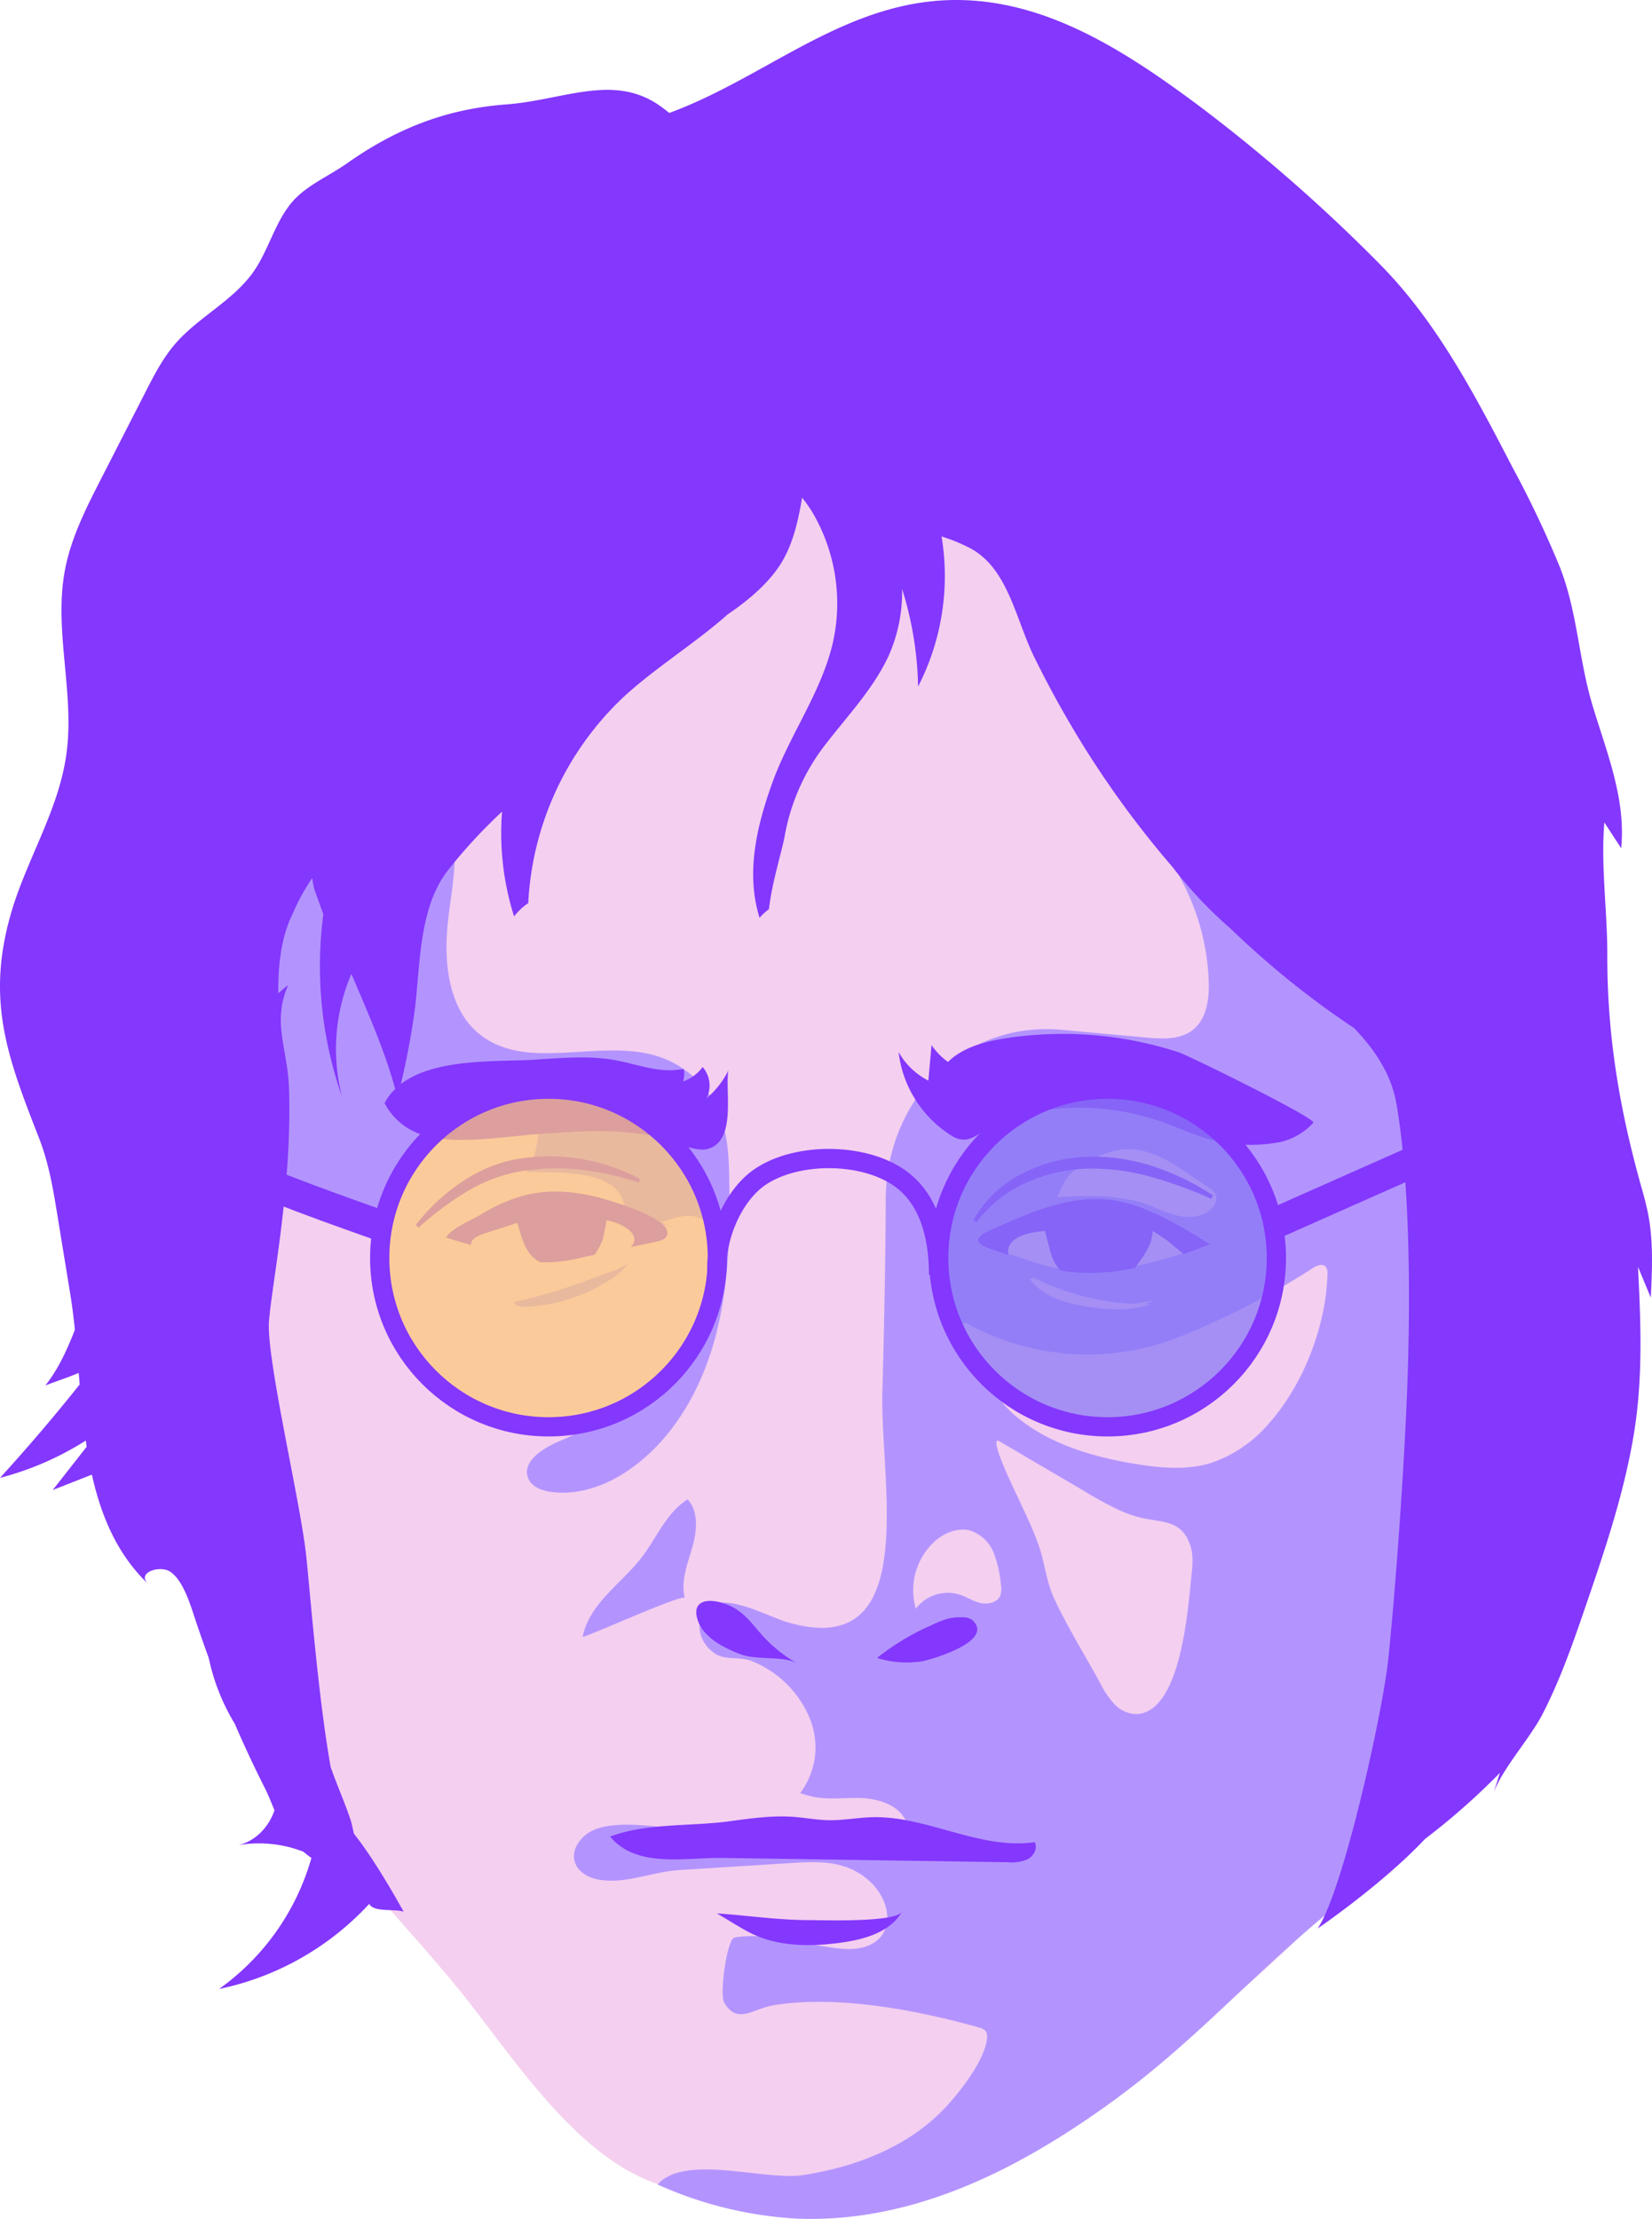
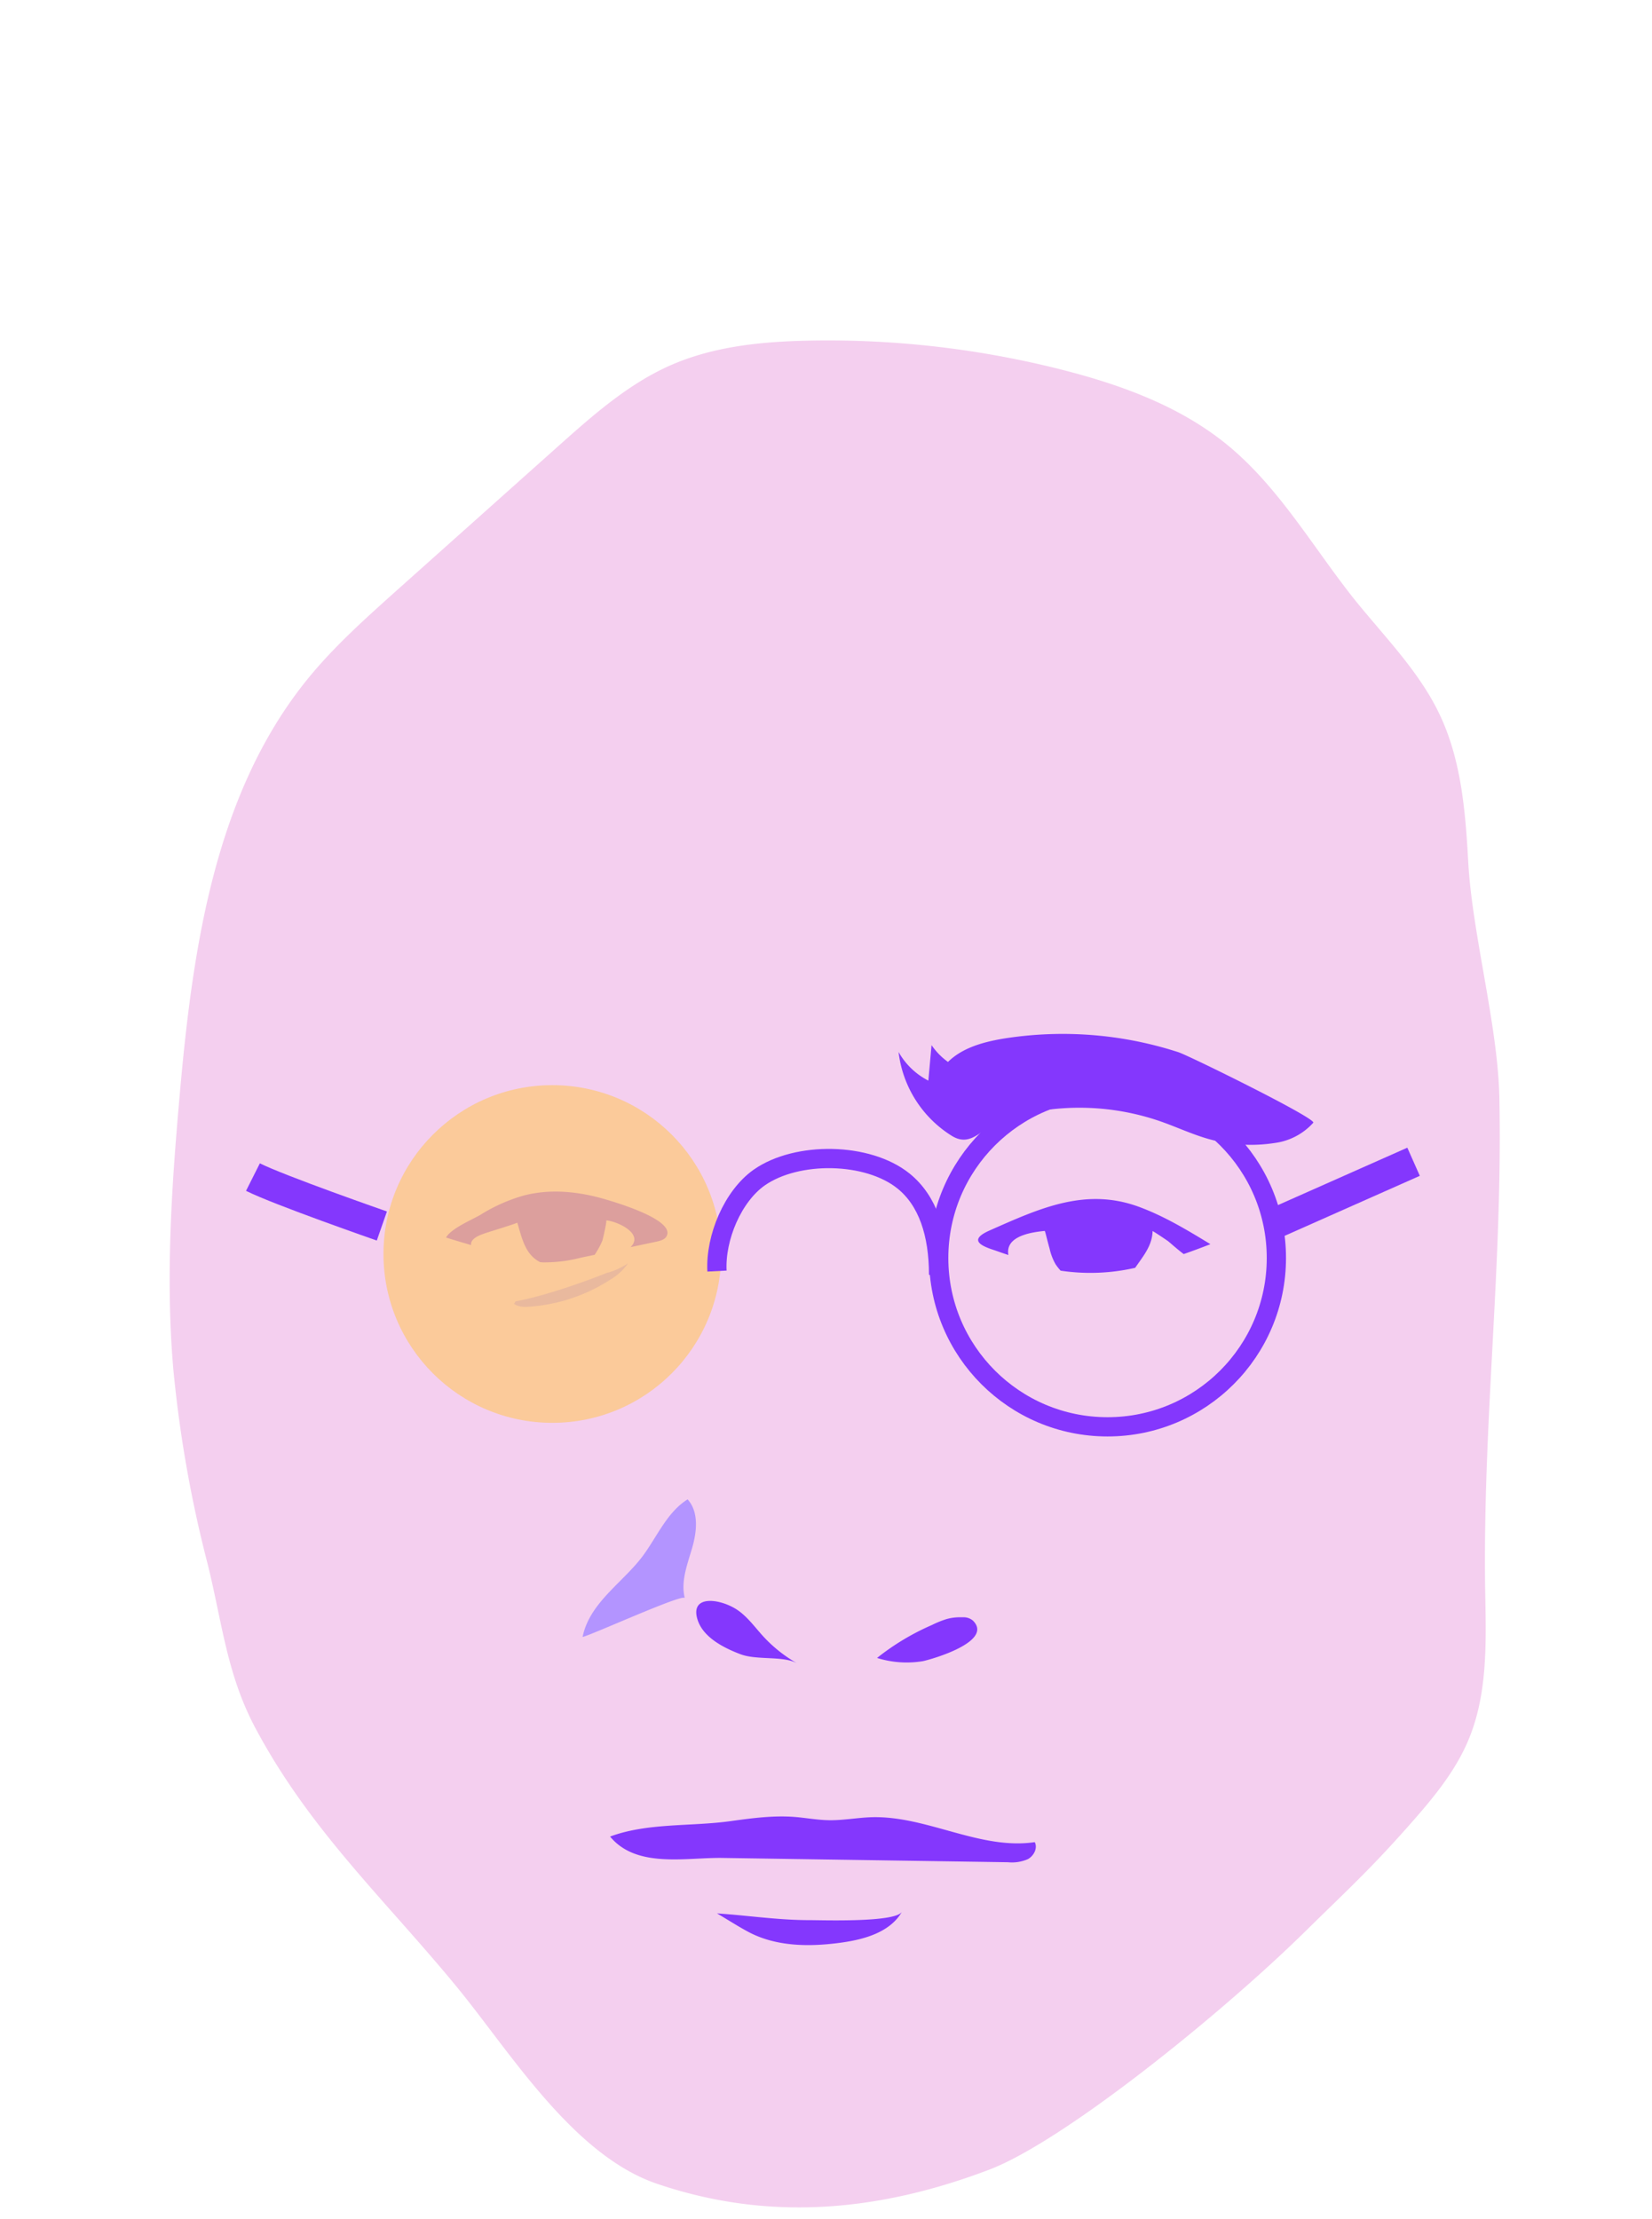
<svg xmlns="http://www.w3.org/2000/svg" viewBox="0 0 429.16 576.42">
  <path fill="#f4cfef" d="M45 355.38a322 322 0 008.85 50.55c3.84 15.28 5 29 12.58 43.14 14.18 26.51 33.41 44.22 52.06 66.87 14 17 30.3 44 52.35 51.41 29 9.81 57.44 7.17 86.1-3.7 19.33-7.33 60.16-40.31 82-61.77 11-10.83 16.68-15.92 26.93-27.49 6.09-6.88 12.13-14 15.66-22.52 4.74-11.38 4.57-24.11 4.33-36.44-.88-44.86 4.53-85.34 3.65-130.2-.38-19-7.06-42.46-8.1-61.48-.71-13-1.82-26.37-7.42-38.14-5.38-11.34-14.5-20.37-22.34-30.16-10.65-13.45-19.42-28.86-32.74-39.81C306.67 105.58 291.36 100 276 96.08a246.59 246.59 0 00-65.87-7.59c-12.24.24-24.72 1.47-35.93 6.4-11 4.85-20.19 13-29.16 21l-42 37.51c-8 7.18-16.11 14.4-22.93 22.75-24.43 29.9-30.12 70.54-33.49 109C44.56 308.52 43 332 45 355.38z" />
-   <path fill="#b394ff" d="M186 346.73c3.35-12.93 3.68-26.43 3.46-39.77-.09-6.06-.33-12.27-2.63-17.88a25.9 25.9 0 00-15.65-14.58c-15.19-5-34.25 4.18-46.66-5.89-7.59-6.16-9.08-17.16-8.36-26.9.56-7.66 2.66-15.79 1.7-23.48a25.57 25.57 0 014.14-18.35c3.2-5 7.94-10.09 7-16a5.31 5.31 0 00-1.38-3c-1.94-1.87-5.12-1.09-7.63-.1-13.5 5.3-26.29 13.36-34.91 25-4.15 5.63-7.24 11.95-10.17 18.3-4.68 10.13-9 20.54-10.93 31.54-1.5 8.71-1.37 17.9 1.38 26.36 1.3 4 2.58 6.59 2.69 10.75a113.54 113.54 0 001.85 16.33 2.88 2.88 0 00.59 1.54 3.18 3.18 0 002.09.68c9.17.84 17.37 7 26.58 7 3.14-10.55 7.66-22.6 17.68-28.38 3.19-1.84 7.55-2 11.2-2.35s7.43-.34 10.45 1.62.54 12.46-1.68 15.3c11.74 0 25.37 0 25.5 10.33l.83.27a6 6 0 005.08 2.89 11.13 11.13 0 002.7-.31l4 1.32-3.2-1.5c1.44-.38 2.87-.89 4.32-1.24 2.6-.64 5.7-.59 7.49 1.39a8.34 8.34 0 011.7 4.9c1 10.12-1 18.12-7.13 26.26a80.2 80.2 0 01-32.91 25.67c-4.31 1.82-9.8 5.39-7.93 9.67 1 2.23 3.65 3.17 6.07 3.47 8 1 16-2.4 22.26-7.36 10.41-8.16 17.07-20.58 20.41-33.5zM389.57 380.31c-.14-26.93-.3-54-4.51-80.59s-12.7-52.94-28.19-75c-8-11.39-18.32-21.83-31.48-26.38-8.84-3.06-20.87-1.91-24.57 6.68-3.43 8 2.46 16.6 6.47 24.34a60.12 60.12 0 016.71 25.48c.17 4.65-.5 9.9-4.18 12.75-3.31 2.57-7.93 2.32-12.11 1.94l-21.84-2c-26.11-2.36-45.9 18.58-45.78 44.55 0 12.55-.48 36.71-.86 49.26-.72 23.41 10.46 70.45-24.73 60.06-4.53-1.33-14.35-6.71-18.89-4.55-5.81 2.76-4.59 9.73.28 12.8 2.54 1.61 6.32.73 9.12 1.76a27.14 27.14 0 0115.31 14.87 20.23 20.23 0 011.33 10.53 20.55 20.55 0 01-8.61 13.7c-6.58 4.5-15.08 4.73-23 4.76-7.56 0-22.78-3.87-28.59 2-4.76 4.82-1.83 10.19 4.54 11.09 6.8 1 13.62-2.11 20.33-2.55L205.1 484c5.35-.35 11-.66 15.87 1.48 12.5 5.44 13.74 22.29-2.57 20.74-8.67-.83-19-4.4-27.57-2.89-2 .36-3.93 14.77-2.71 16.86 3.46 5.92 7.37 1.6 13 .7 16.58-2.65 37.27 1.31 53.23 5.82a3.05 3.05 0 011.72.94 2.68 2.68 0 01.34 1.79c-.42 5.53-6.95 13.88-10.57 17.79-9.69 10.43-23.47 15.7-37.29 17.82-9.85 1.52-30.63-5.61-37.72 2.44a101.78 101.78 0 0036.27 8.87c29.76 1.14 56.69-12.38 80.59-29.51 22.22-15.91 36.55-32.83 57.61-50.21 31.38-25.92 39.82-54.19 43.64-94.72.71-7.18.67-14.4.63-21.61zm-110.22-76.37c4.22-2.82 8.76-5.46 14-5.41 5.88.07 11.12 3.5 16 6.81l4.75 3.24a4.66 4.66 0 011.66 1.58c.68 1.33-.07 3-1.17 4-2.29 2.1-5.79 2.33-8.82 1.61s-5.8-2.21-8.75-3.22c-7.1-2.18-15-2-22.33-1.57 1.15-2.77 2.15-5.36 4.66-7.04zM269 332.12a63.51 63.51 0 0025.85 6.58 16.34 16.34 0 001.85 0l-1.87-.12 4.55-.68a5.59 5.59 0 01-2.68.8l2 .13c-4.88 1.79-10.28 1.46-15.42.73-5.91-.83-12.28-2.5-15.78-7.32 1.13.09.42-.65 1.5-.12zm-9.1 82.32c-.73 1.85-3.18 2.42-5.12 2s-3.65-1.61-5.55-2.22a10.46 10.46 0 00-11.32 3.69 17.23 17.23 0 014.5-17.1c2.6-2.52 6.41-4.19 9.88-3.13a10 10 0 015.86 5.73 29.76 29.76 0 011.85 8.19 5.8 5.8 0 01-.12 2.84zm49.59-4.74c-.86 7.68-2.56 34.5-13.85 35.56a7.87 7.87 0 01-6.08-2.51 23.4 23.4 0 01-3.8-5.61c-3.92-7.18-8.35-14.28-11.82-21.68-2.16-4.62-2.46-9.26-4.1-14-1.44-4.16-3.44-8.19-5.27-12.18-.77-1.67-7.72-15.76-5.16-15l22.29 13.09a94.87 94.87 0 008.78 4.8 30.88 30.88 0 006.73 2.28c5.45 1.08 10 .7 12.06 7.21.8 2.56.51 5.34.2 8.04zm20.13-39.88a34.21 34.21 0 01-15 10.22c-6.19 1.92-12.86 1.35-19.26.32-11.35-1.81-23.43-5.32-32.2-13.11-4-3.54-5.24-7.24-7.87-11.58-.08-.13-7.87-14-3.86-11.76a64.55 64.55 0 0054 3.74A201.93 201.93 0 00341 329.46c1-.69 2.55-1.33 3.39-.41a2.57 2.57 0 01.45 1.85c-.2 12.45-5.78 28.36-15.24 38.92z" />
  <path fill="#b394ff" d="M178.63 389.5c-5.36 3.35-7.9 9.67-11.68 14.75-5.1 6.85-13.82 12.11-15.6 21 2.7-.66 26.22-11.38 26.55-10.1-1.11-4.29.66-8.72 1.9-13s1.79-9.36-1.17-12.65zM158.47 332.47a14.86 14.86 0 004.66-4.26 18.88 18.88 0 01-5.65 2.52s-13.41 5.44-23.45 7.32c-.58.32.06.54-.6.55 1.08.93 2.66.95 4.09.85a44.4 44.4 0 0020.95-6.98z" />
-   <path fill="#8437fd" d="M108 318.22a51.32 51.32 0 0111.7-11 41.34 41.34 0 017.19-3.93 35.73 35.73 0 017.94-2.28 50.14 50.14 0 0131.46 5.27l-.39.92a75 75 0 00-15.21-3.35 57.84 57.84 0 00-15.33.42 40.63 40.63 0 00-14.16 5.32 80.61 80.61 0 00-12.47 9.34zM252.84 317a29.93 29.93 0 0112.49-12 39.24 39.24 0 0117-4.49 50 50 0 0117.26 2.49 65.46 65.46 0 0115.53 7.54l-.48.88a110.94 110.94 0 00-15.84-5.75 57.13 57.13 0 00-16.39-2.08 41.26 41.26 0 00-15.9 3.69 33.29 33.29 0 00-12.83 10.22z" />
  <path fill="#f4cfef" d="M195.75 467.08c1.42-.39 2.84-.78 4.26-1.19a14.83 14.83 0 014.6-.8c2 .09 3.82 1 5.73 1.46 4.36 1.15 9 .38 13.47.56s9.5 1.76 11.48 5.81c-9-2.38-18.11 2.44-27.41.49a63.19 63.19 0 00-7.29-1.48c-3.91-.33-7.78.75-11.63 1.52a71.62 71.62 0 01-20.29 1.24c4.5.4 9.36-2.37 13.54-3.7 4.46-1.43 9.01-2.66 13.54-3.91zM119 322.29c4.81 1.39 9.6 2.74 14.48 3.9a39.53 39.53 0 007.39 1.34 39.66 39.66 0 009.92-1.14l19.84-4c1-.2 2.21-.52 2.64-1.48 1.83-4-13.78-8.31-16.09-9-6.82-1.92-14.1-2.65-21-1a44.42 44.42 0 00-11.31 4.75c-2.23 1.25-7.7 3.39-9 5.65zM269.87 328.29c14.55 4.55 30.28.11 44.56-5.23-6-3.51-12.14-7-18.74-9.3-13.83-4.78-25.71.48-38.63 5.92-5.15 2.17-2.69 3.6.65 4.67 4.05 1.3 8.09 2.65 12.16 3.94z" />
  <path fill="#8437fd" d="M157.19 311.54c-6.82-2-14.1-2.78-21-1a43.39 43.39 0 00-11.31 5c-2.23 1.32-7.7 3.57-9 5.95l3.1.95 3.4 1c-.25-1.82 2.65-2.74 4-3.19.67-.23 8-2.47 8-2.64 1.08 3.57 1.8 7.1 4.48 9.32a8.72 8.72 0 001.44.94l.63.06a37.53 37.53 0 009.92-1.2l3.63-.76a22.08 22.08 0 002-3.66c.15-.44 1.25-5.27 1-5.28 2.6.17 9.42 3.16 6.68 6.56-.11.14-.23.26-.35.39l6.79-1.44c1-.22 2.21-.55 2.64-1.56 1.87-4.25-13.74-8.76-16.05-9.44zM295.69 313.44c-13.83-5-25.71.5-38.63 6.22-5.15 2.28-2.69 3.78.65 4.91 1.42.47 2.83 1 4.25 1.45a4.38 4.38 0 01-.06-1.16c.29-4 6.62-4.82 9.5-5.09.11 0 .58 2.16 1.27 4.62a14.31 14.31 0 001.59 4.1 17 17 0 001.26 1.6 52.17 52.17 0 0019.38-.74c2-2.94 4.44-5.72 4.52-9.54.32.09 3.74 2.41 4 2.6.42.32 2.66 2.33 4.09 3.37q3.51-1.23 6.93-2.57c-6.05-3.69-12.15-7.37-18.75-9.77z" />
-   <path fill="#8437fd" d="M428.29 316.11c-.49-2.75-1.23-5.44-2-8.13-5.59-20-8.81-39.09-8.74-60 0-11.43-1.7-23-.77-34.34l4.37 6.72c1.27-12.84-3.79-25-7.43-37.07s-3.89-24.2-8.51-36a272 272 0 00-12.32-25.94c-9.76-18.82-19.76-38-34.71-53A428 428 0 00311 27.13C293.8 14.38 275 2 253.64.22c-31.5-2.64-52.88 19.27-79.77 29.12-.69-.54-1.37-1.08-2.08-1.59-12.12-8.9-25.3-1.74-40.29-.62-15.76 1.18-28.73 6.39-41.5 15.4-4.45 3.13-9.87 5.41-13.58 9.36-5 5.36-6.61 13.43-11 19.3-5.38 7.21-14 11.32-19.91 18.14-3.23 3.74-5.51 8.19-7.76 12.59l-11.44 22.37c-3.9 7.62-7.85 15.38-9.44 23.8-2.91 15.42 2.38 31.36.49 46.94-1.84 15.25-10.53 28.16-14.64 42.71-6.42 22.76-.48 37.6 7.51 58.16 2.5 6.45 3.63 13.33 4.74 20.16l3.3 20.22c.48 3 .86 6 1.18 9.19-2 5.09-4.26 10.14-7.68 14.46 1.73-.73 5.47-1.91 8.68-3.28.08 1 .17 2 .25 3Q10.76 372.12 0 383.92a78.24 78.24 0 0022.28-9.69c.07.53.15 1.07.24 1.6l-8.83 11.25 10.18-4c2.4 10.77 6.57 20.73 14.65 28.42-3.14-3 2.9-4.88 5.53-3.3 3.56 2.13 5.56 9.15 6.78 12.81q1.64 4.89 3.41 9.74A54.65 54.65 0 0061 447.82q3.57 8.28 7.63 16.34c1 1.93 1.8 4 2.67 6.11-1.45 4.36-5 8.1-9.5 9.08a31.77 31.77 0 0117 1.68q1 .84 2.1 1.62a62.83 62.83 0 01-24 34.05 73.39 73.39 0 0039-22.09c1.34 2.25 6.47 1.18 8.95 2 0 0-7.12-13.07-12.91-20.25-.34-1.56-.62-2.83-.84-3.5-1.54-4.65-3.6-9.19-5.2-13.84-3.2-17.85-5.31-45-6.35-54.81-1.49-14.13-10.41-51.33-9.67-61s6-35 5.21-60.24c-.32-10.63-4.51-17.35-.21-27.08-.89.69-1.75 1.42-2.6 2.16 0-7.25.64-14.46 3.83-20.85a51.81 51.81 0 015-9.09c.13.94.29 1.88.51 2.8l2.38 6.61a102.83 102.83 0 004.84 47.36A49.69 49.69 0 0191.28 253c4.19 9.83 8.56 19.62 11.39 29.89a14.43 14.43 0 00-2.76 3.68 16.69 16.69 0 009.76 8.22c8.34 2.79 21.35.42 30.14-.16 5.43-.36 10.88-.84 16.28-.79a81.71 81.71 0 0113.16 1.16c3.65.63 11 4.36 14.39 3.53 7.86-1.92 4.64-15.05 5.58-20.44a23.32 23.32 0 01-5.69 7.25 7.35 7.35 0 00-1-8.15 10.37 10.37 0 01-5.13 3.75 5.67 5.67 0 00.22-3.21l-1.7.19c-5.65.65-11.35-1.77-16.86-2.64-6.6-1.05-13.37-.43-20.12 0-9.6.61-25.95-.49-34.8 6.34a195.31 195.31 0 003.65-19.6c1.4-11.5 1.06-26 8.34-35.63a134.41 134.41 0 0114.3-15.55 71.5 71.5 0 003.12 27.23 15.92 15.92 0 013.68-3.46A79 79 0 01162.06 181c8.31-7.64 18.58-13.92 27-21.41 5.69-3.85 10.58-8.19 13.59-12.85s4.39-10.16 5.4-15.61c.11-.61.21-1.23.31-1.85a37.28 37.28 0 012.45 3.41 46.64 46.64 0 015.67 33.74c-2.9 13.26-11.48 24.55-16 37.35-4.09 11.5-6.69 23.3-3.16 34.64a15.71 15.71 0 012.44-2.24c.75-6.7 3.15-14.32 4-18.52a54.47 54.47 0 0111.15-24.87c5.67-7.29 12.14-14.15 16-22.55a40.89 40.89 0 003.44-17.24 89.7 89.7 0 014.15 25.36 62.79 62.79 0 006.1-39 44.93 44.93 0 017.34 3c9.93 5.21 11.9 18.47 16.65 28.15a265.74 265.74 0 0013.19 23.77 252.87 252.87 0 0022.86 31 108.86 108.86 0 0015.1 16 227.45 227.45 0 0030.12 24.51c.61.42 1.22.82 1.84 1.22 5.49 5.68 9.74 12.1 11.06 19.69 3 17.1 3.72 42.75 3 68.24s-3.72 63.62-5.21 76.92S349 491.18 342.28 501c0 0 16.65-11.34 27.83-23.19l.08-.09a178.32 178.32 0 0019.46-17.17q-.9 2.82-1.79 5.65c1.95-6.16 9.53-14.5 12.75-20.71 4.47-8.62 7.66-17.6 10.83-26.84 5.19-15.11 10.39-30.31 13-46.07 2.39-14.47 1.83-28.91 1.08-43.48l3.33 8c.33-7.02.67-14.1-.56-20.99z" />
  <path fill="#8437fd" d="M192.33 429.72c4.34 1.65 11.15.34 14.8 2.4a36.43 36.43 0 01-8.94-7.12c-2.27-2.5-4.27-5.36-7.16-7.11-4.47-2.69-11.73-3.47-9.85 2.77 1.44 4.73 6.9 7.44 11.15 9.06zM252.75 421a3.75 3.75 0 00-2.4-.87h-.84a12.89 12.89 0 00-3.65.48 25.71 25.71 0 00-3.74 1.52 63.33 63.33 0 00-14.28 8.57 25.85 25.85 0 0011.93.83c2.48-.53 18.41-5.13 12.98-10.53zM327 283.44c-9.1-4.67-19.47-9.66-20.9-10.11a97.38 97.38 0 00-45.78-3.46c-5.1.89-10.37 2.37-14.05 6a17.63 17.63 0 01-4.27-4.37l-.83 9.22a18.51 18.51 0 01-7.74-7.44 29.76 29.76 0 0013.85 21.8c5.28 3.23 7.84-2.44 13.73-4.32a64.37 64.37 0 0140.53.57c4.72 1.66 9.27 3.87 14.14 5a40.29 40.29 0 0015.35.61 16.38 16.38 0 0010.13-5.27c.46-.48-6.37-4.24-14.16-8.23zM226.47 472.07c-3.74.11-7.45.85-11.19.78-3-.05-6-.63-9-.86-5.52-.41-11.06.35-16.55 1.11-10.17 1.41-21.55.39-31.24 4 6.87 8.32 19.65 5.41 29.16 5.55l74.23 1.12a10.3 10.3 0 005.15-.81c1.54-.85 2.59-2.85 1.78-4.41-14.22 2.1-27.98-6.87-42.34-6.48zM210.25 498.81c-8.1 0-16-1.22-24-1.75 2.67 1.55 5.4 3.33 8.17 4.81 7.31 3.89 16.06 3.91 24.26 2.76 6-.84 12.6-2.73 15.63-8-1.67 2.86-20.92 2.17-24.06 2.18z" />
  <g opacity=".72">
-     <circle cx="287.72" cy="325.76" r="43.86" fill="#8676f5" />
    <circle cx="143.48" cy="325.76" r="43.86" fill="#fdc779" />
  </g>
  <path fill="none" stroke="#8437fd" stroke-linejoin="round" stroke-width="5" d="M186.26 330.2c-.45-8.72 4.14-19.52 11-24.32 9.82-6.84 28.2-6.56 37.48.94 6.25 5.05 9.09 13.62 9.09 24.36" />
  <path fill="none" stroke="#8437fd" stroke-linejoin="round" stroke-width="8" d="M99.2 318.49s-26.73-9.31-33.49-12.71M330.9 317.92l36.32-16.12" />
  <circle cx="287.72" cy="326.8" r="43.86" fill="none" stroke="#8437fd" stroke-linejoin="round" stroke-width="5" />
-   <circle cx="142.5" cy="326.8" r="43.86" fill="none" stroke="#8437fd" stroke-linejoin="round" stroke-width="5" />
</svg>